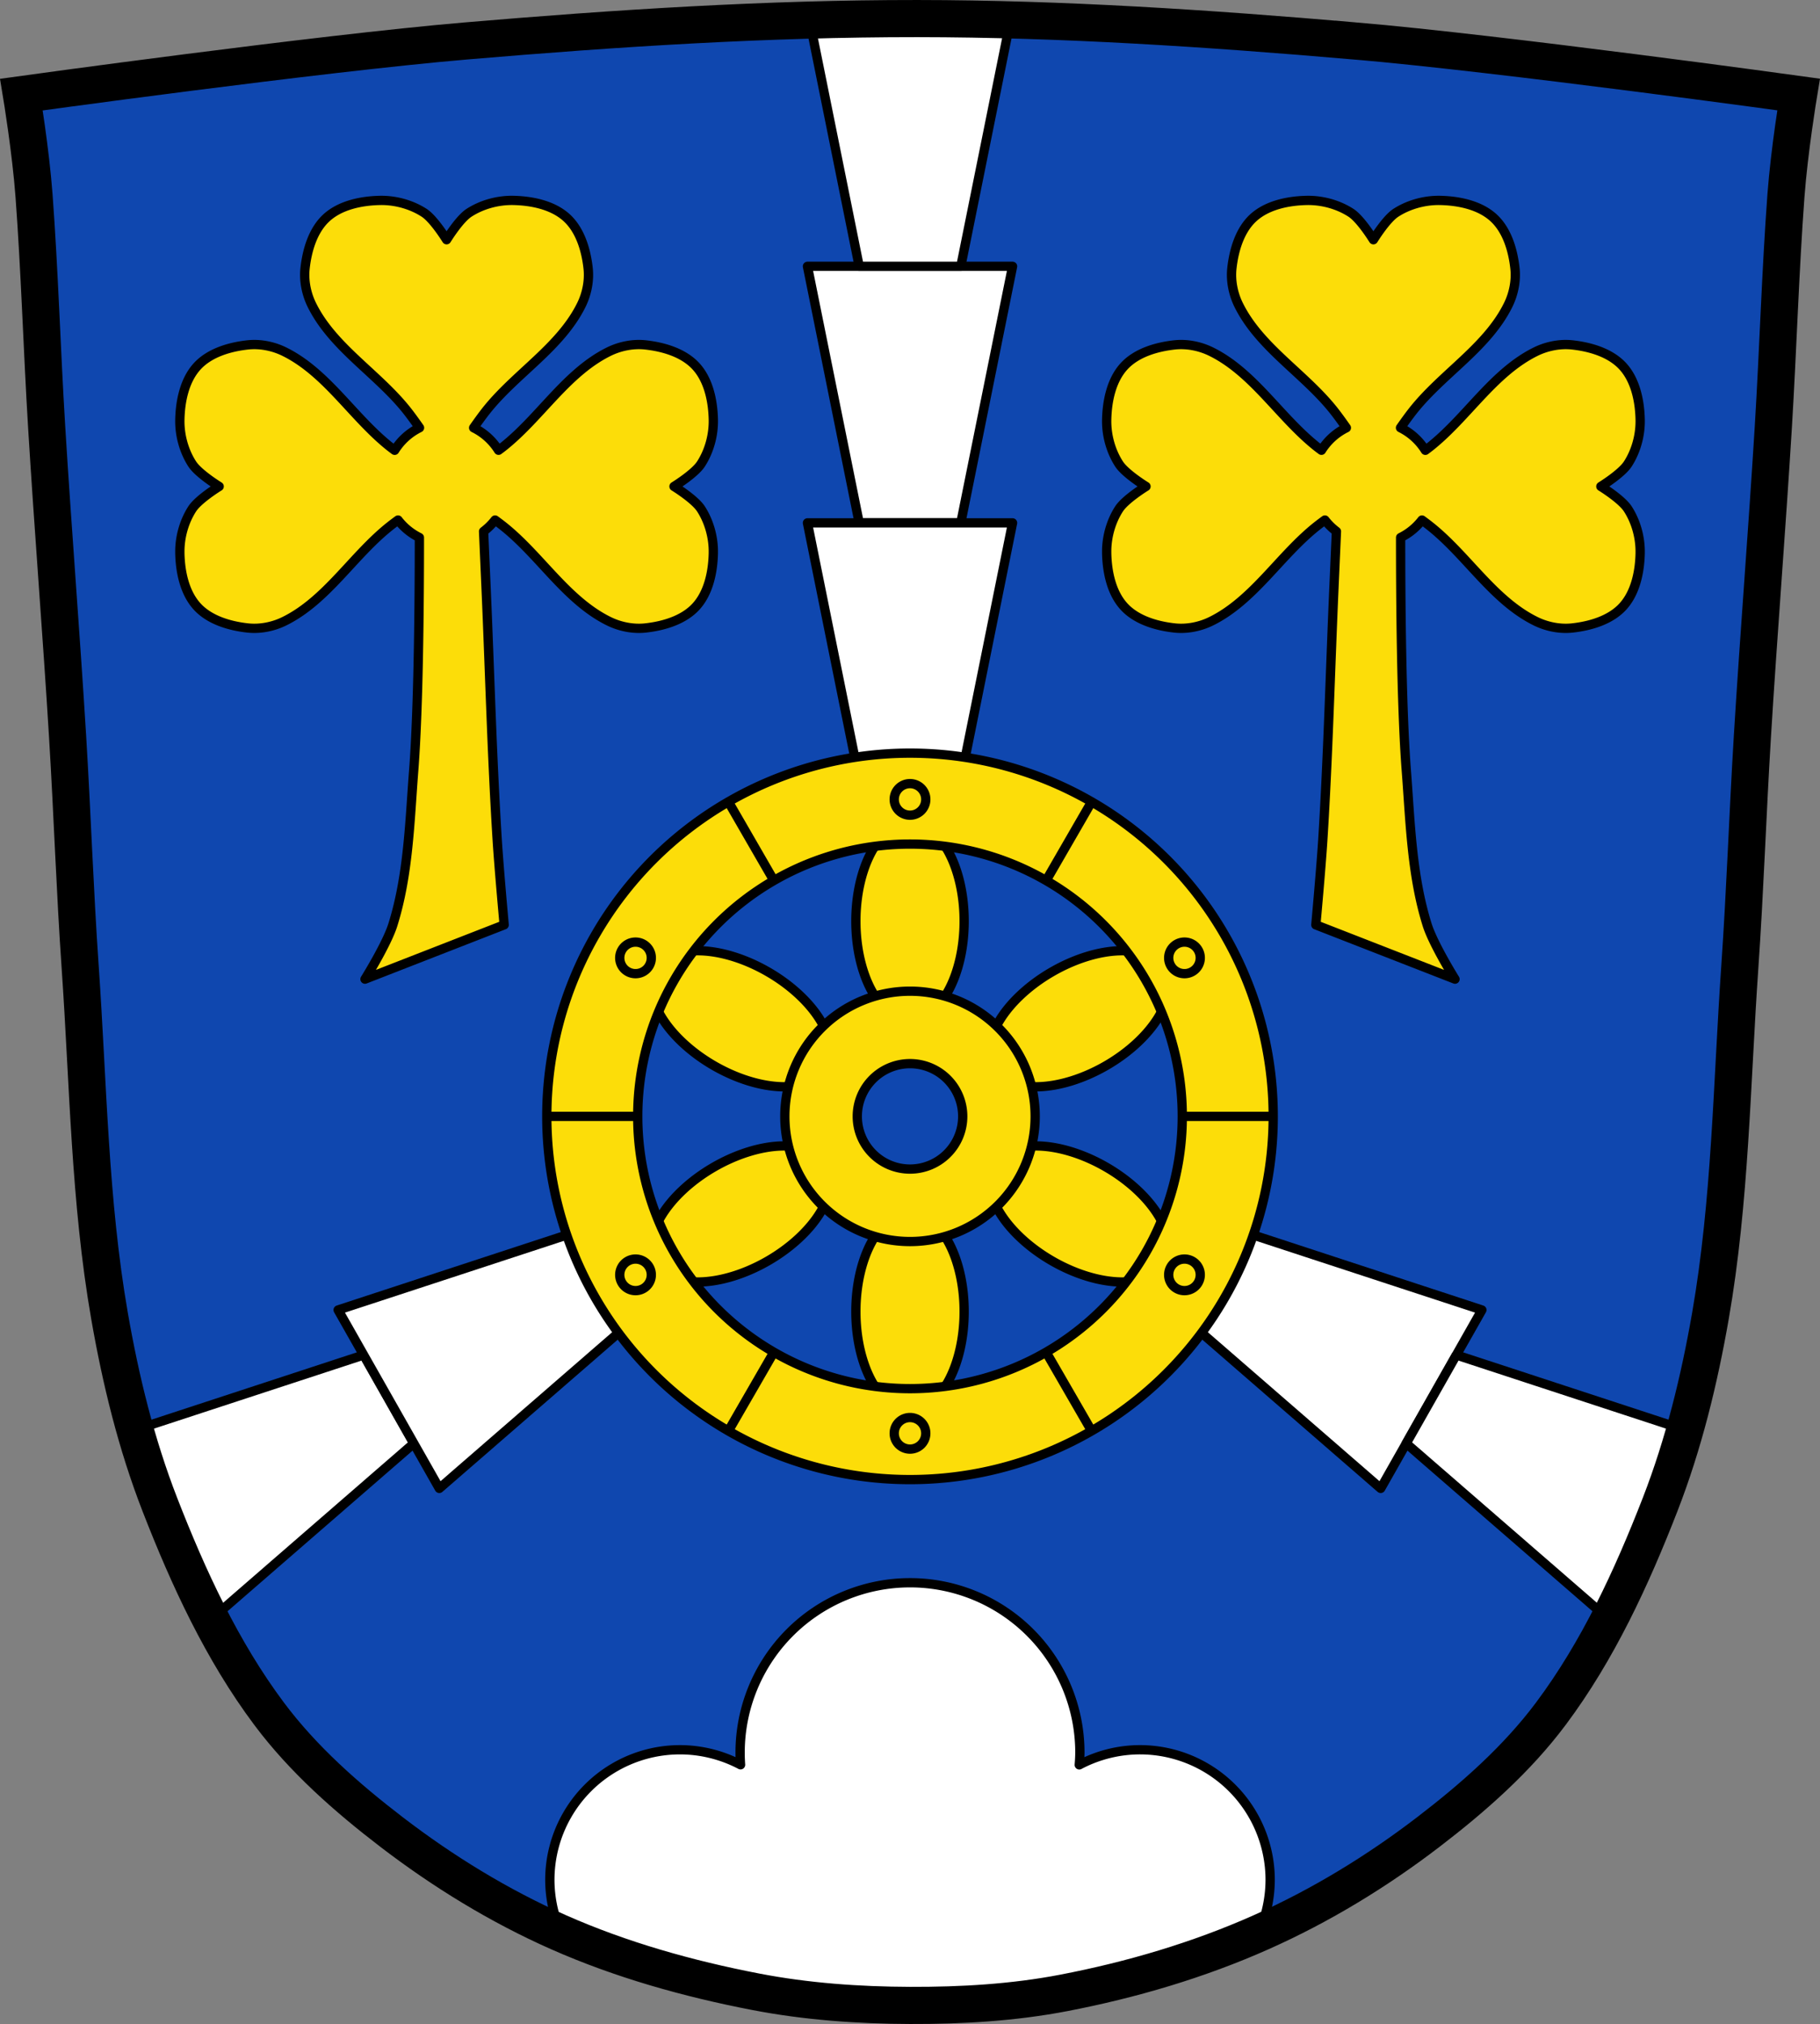
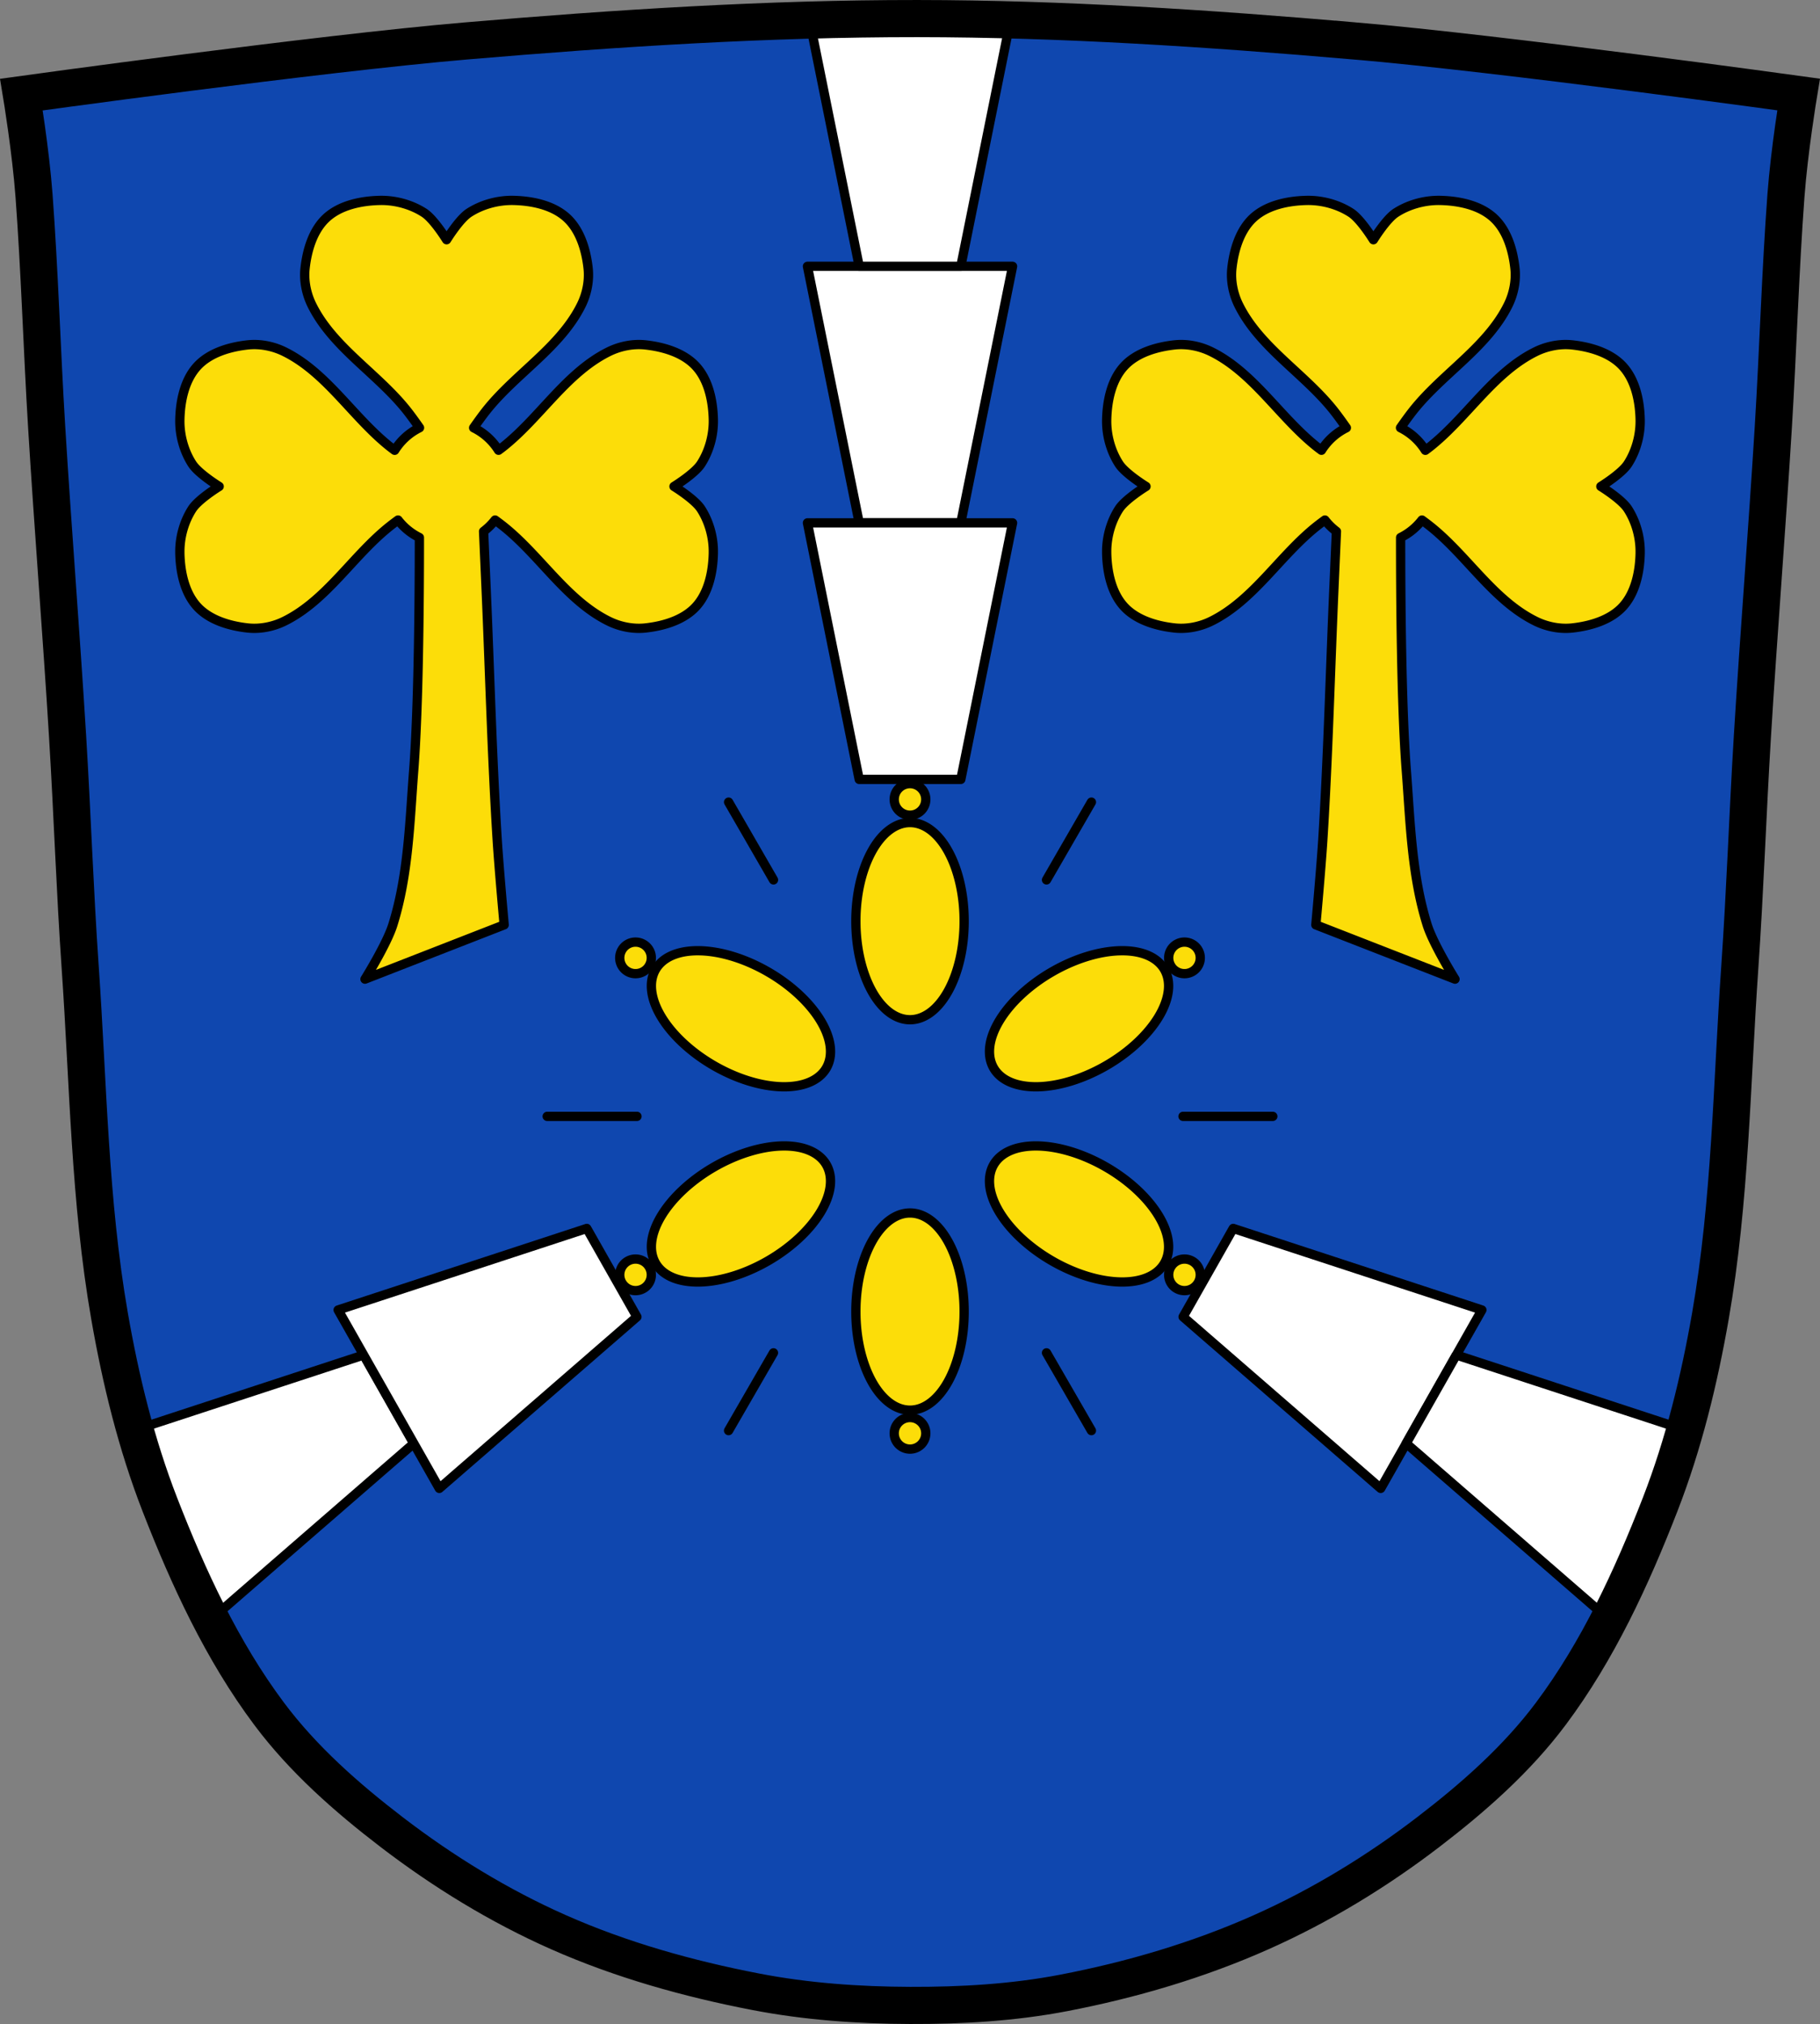
<svg xmlns="http://www.w3.org/2000/svg" xmlns:ns1="http://www.inkscape.org/namespaces/inkscape" xmlns:ns2="http://sodipodi.sourceforge.net/DTD/sodipodi-0.dtd" width="980.2" viewBox="0 0 980.205 1089.999" id="svg2" version="1.1" ns1:version="0.92.5 (2060ec1f9f, 2020-04-08)" ns2:docname="DEU_Schneizlreuth_COA.svg">
  <rect x="0" y="0" width="980.205" height="1089.999" fill="#808080" stroke="none" />
  <defs id="defs64" />
  <ns2:namedview pagecolor="#ffffff" bordercolor="#666666" borderopacity="1" objecttolerance="10" gridtolerance="10" guidetolerance="10" ns1:pageopacity="0" ns1:pageshadow="2" ns1:window-width="1920" ns1:window-height="1046" id="namedview62" showgrid="false" ns1:zoom="0.7275388" ns1:cx="490.101" ns1:cy="545.008" ns1:window-x="-11" ns1:window-y="-11" ns1:window-maximized="1" ns1:current-layer="svg2" />
  <path ns1:connector-curvature="0" style="fill:#0f47af;fill-opacity:1" id="path6" d="m 729.13,22.001 c -78.17,-6.703 -156.6,-11.942 -235.05,-12 -81.1,-0.06 -162.2,5.175 -243.01,12.04 -80.13,6.811 -239.53,28.9 -239.53,28.9 0,0 4.994,30.18 6.784,54.32 3.067,41.38 4.256,82.87 6.784,124.29 3.405,55.766 7.902,111.49 11.307,167.25 2.529,41.41 3.91,82.9 6.784,124.29 4.346,62.59 5.02,125.75 15.786,187.56 6.02,34.562 14.418,68.979 27.14,101.67 15.355,39.473 33.473,78.71 58.839,112.63 18.288,24.456 41.649,45.04 65.884,63.62 27.747,21.272 57.962,39.816 89.93,53.968 33.818,14.97 69.917,25.08 106.24,32.09 27.334,5.278 55.35,7.255 83.19,7.349 27.662,0.094 55.55,-1.52 82.71,-6.741 36.46,-7.01 72.54,-17.626 106.46,-32.746 31.934,-14.235 62.23,-32.696 89.98,-53.968 24.24,-18.58 47.595,-39.17 65.884,-63.62 25.365,-33.919 43.484,-73.16 58.839,-112.63 12.718,-32.695 21.12,-67.16 27.14,-101.72 10.762,-61.814 11.44,-124.97 15.786,-187.56 2.874,-41.39 4.256,-82.87 6.784,-124.29 3.405,-55.766 7.902,-111.44 11.307,-167.21 2.529,-41.41 3.717,-82.909 6.784,-124.29 1.79,-24.14 6.784,-54.32 6.784,-54.32 0,0 -159.4,-22.03 -239.53,-28.9" />
  <path ns1:connector-curvature="0" style="fill:#fcdd09;fill-rule:evenodd;stroke:#000000;stroke-width:5;stroke-linejoin:round;fill-opacity:1" id="path12" d="m 206.083,107.926 c -0.519,-0.008 -1.038,-0.007 -1.555,0.004 -10.07,0.221 -21.318,2.558 -28.736,9.377 -7.252,6.666 -10.43,17.432 -11.496,27.22 -0.722,6.626 0.687,13.683 3.631,19.662 11.323,22.995 35.567,37.03 51.42,57.17 1.938,2.461 4.238,5.632 6.596,9 a 33,33 0 0 0 -13.387,12.139 c -0.769,-0.579 -1.588,-1.182 -2.266,-1.715 -20.14,-15.857 -34.18,-40.1 -57.17,-51.42 -5.231,-2.576 -11.288,-3.976 -17.16,-3.803 h -0.002 c -0.838,0.025 -1.672,0.082 -2.5,0.172 -9.793,1.066 -20.558,4.242 -27.22,11.494 -6.819,7.418 -9.156,18.665 -9.377,28.738 -0.181,8.267 2.166,16.952 6.654,23.896 3.42,5.291 14.52,12.1 14.52,12.1 0,0 -11.1,6.809 -14.52,12.1 -4.208,6.51 -6.531,14.55 -6.656,22.342 -0.001,0.519 -0.001,1.038 0,1.555 0.221,10.07 2.556,21.318 9.375,28.736 6.666,7.252 17.432,10.43 27.22,11.496 6.626,0.722 13.683,-0.687 19.662,-3.631 22.995,-11.323 37.03,-35.567 57.17,-51.42 1.214,-0.956 2.602,-1.999 4.086,-3.086 a 33,33 0 0 0 11.5,9.414 c 0.006,31.542 -0.366,90.67 -3.059,125.4 -2.163,27.9 -2.863,56.5 -11.242,83.2 -3.279,10.448 -14.99,29.23 -14.99,29.23 l 74.951,-29.23 c 0,0 -2.786,-30.46 -3.748,-45.721 -2.849,-45.17 -3.999,-90.44 -5.996,-135.66 -0.449,-10.172 -0.842,-19.1 -1.346,-30.518 a 33,33 0 0 0 6.201,-6.121 c 1.487,1.089 2.879,2.134 4.096,3.092 20.14,15.857 34.18,40.1 57.18,51.42 5.979,2.944 13.04,4.352 19.662,3.631 9.793,-1.067 20.558,-4.244 27.22,-11.496 6.819,-7.418 9.156,-18.663 9.377,-28.736 10e-4,-0.517 10e-4,-1.035 0,-1.555 h 0.004 c -0.125,-7.791 -2.45,-15.832 -6.658,-22.342 -3.42,-5.291 -14.521,-12.1 -14.521,-12.1 0,0 11.1,-6.809 14.521,-12.1 4.489,-6.944 6.835,-15.63 6.654,-23.896 -0.221,-10.07 -2.558,-21.32 -9.377,-28.738 -6.666,-7.252 -17.432,-10.428 -27.22,-11.494 -6.626,-0.722 -13.683,0.687 -19.662,3.631 -22.995,11.323 -37.03,35.567 -57.17,51.42 -0.671,0.529 -1.484,1.126 -2.246,1.699 a 33,33 0 0 0 -13.412,-12.104 c 2.362,-3.376 4.668,-6.554 6.609,-9.02 15.857,-20.14 40.1,-34.18 51.42,-57.17 2.944,-5.979 4.352,-13.04 3.631,-19.662 -1.066,-9.793 -4.242,-20.558 -11.494,-27.22 -7.418,-6.819 -18.665,-9.156 -28.738,-9.377 -8.267,-0.181 -16.952,2.166 -23.896,6.654 -5.291,3.42 -12.1,14.52 -12.1,14.52 0,0 -6.809,-11.1 -12.1,-14.52 -6.51,-4.208 -14.55,-6.533 -22.342,-6.658 z m 499.16,0 c -0.519,-0.008 -1.038,-0.007 -1.555,0.004 -10.07,0.221 -21.318,2.558 -28.736,9.377 -7.252,6.666 -10.428,17.432 -11.494,27.22 -0.722,6.626 0.687,13.683 3.631,19.662 11.323,22.995 35.567,37.03 51.42,57.17 1.941,2.466 4.247,5.644 6.609,9.02 a 33,33 0 0 0 -13.414,12.104 c -0.762,-0.573 -1.573,-1.171 -2.244,-1.699 -20.14,-15.857 -34.18,-40.1 -57.17,-51.42 -5.979,-2.944 -13.04,-4.352 -19.662,-3.631 -9.793,1.066 -20.558,4.242 -27.22,11.494 -6.819,7.418 -9.156,18.665 -9.377,28.738 -0.181,8.267 2.166,16.952 6.654,23.896 3.42,5.291 14.521,12.1 14.521,12.1 0,0 -11.1,6.809 -14.521,12.1 -4.208,6.51 -6.533,14.55 -6.658,22.342 h 0.004 c -10e-4,0.519 -10e-4,1.038 0,1.555 0.221,10.07 2.558,21.318 9.377,28.736 6.666,7.252 17.432,10.43 27.22,11.496 6.626,0.722 13.683,-0.687 19.662,-3.631 22.995,-11.323 37.04,-35.567 57.18,-51.42 1.217,-0.958 2.609,-2 4.096,-3.092 a 33,33 0 0 0 6.201,6.121 c -0.503,11.413 -0.897,20.345 -1.346,30.518 -1.997,45.22 -3.147,90.49 -5.996,135.66 -0.962,15.261 -3.748,45.721 -3.748,45.721 l 74.951,29.23 c 0,0 -11.712,-18.783 -14.99,-29.23 -8.379,-26.7 -9.08,-55.3 -11.242,-83.2 -2.693,-34.738 -3.069,-93.86 -3.059,-125.4 a 33,33 0 0 0 11.5,-9.414 c 1.484,1.086 2.872,2.13 4.086,3.086 20.14,15.857 34.18,40.1 57.17,51.42 5.979,2.944 13.04,4.352 19.662,3.631 9.793,-1.067 20.558,-4.244 27.22,-11.496 6.819,-7.418 9.154,-18.663 9.375,-28.736 10e-4,-0.517 10e-4,-1.035 0,-1.555 -0.125,-7.791 -2.448,-15.832 -6.656,-22.342 -3.42,-5.291 -14.52,-12.1 -14.52,-12.1 0,0 11.1,-6.809 14.52,-12.1 4.489,-6.944 6.835,-15.63 6.654,-23.896 -0.221,-10.07 -2.558,-21.32 -9.377,-28.738 -6.666,-7.252 -17.432,-10.428 -27.22,-11.494 -0.827,-0.09 -1.662,-0.147 -2.5,-0.172 -5.871,-0.173 -11.927,1.227 -17.16,3.803 -22.995,11.323 -37.03,35.567 -57.17,51.42 -0.677,0.533 -1.497,1.136 -2.266,1.715 a 33,33 0 0 0 -13.387,-12.139 c 2.358,-3.368 4.658,-6.539 6.596,-9 15.856,-20.14 40.1,-34.18 51.42,-57.17 2.944,-5.979 4.352,-13.04 3.631,-19.662 -1.067,-9.793 -4.244,-20.558 -11.496,-27.22 -7.418,-6.819 -18.663,-9.156 -28.736,-9.377 -0.517,-0.011 -1.035,-0.012 -1.555,-0.004 h -0.004 c -7.791,0.125 -15.832,2.45 -22.342,6.658 -5.291,3.42 -12.1,14.52 -12.1,14.52 0,0 -6.807,-11.1 -12.1,-14.52 -6.51,-4.208 -14.552,-6.533 -22.344,-6.658 z" />
-   <path d="m 490.105,852.359 a 91.5,91.5 0 0 0 -91.5,91.5 91.5,91.5 0 0 0 0.236,6.533 70.104,70.104 0 0 0 -32.607,-8.092 70.104,70.104 0 0 0 -70.105,70.104 70.104,70.104 0 0 0 6.314,28.867 c 33.34,14.57 68.848,24.476 104.58,31.375 27.334,5.278 55.35,7.255 83.19,7.35 27.662,0.094 55.55,-1.52 82.71,-6.74 35.887,-6.897 71.4,-17.303 104.85,-32.05 a 70.104,70.104 0 0 0 6.301,-28.805 70.104,70.104 0 0 0 -70.104,-70.104 70.104,70.104 0 0 0 -32.703,8.145 91.5,91.5 0 0 0 0.33,-6.586 91.5,91.5 0 0 0 -91.5,-91.5 z" id="path16" style="fill:#ffffff;stroke:#000000;stroke-width:5;stroke-linecap:round;stroke-linejoin:round" ns1:connector-curvature="0" />
  <g id="g18" style="fill:#ffffff;fill-rule:evenodd;stroke:#000000;stroke-width:5;stroke-linejoin:round" transform="translate(262.9,43.806)">
    <path d="m 171.97,99.61 27.871,138.15 h 18.9 16.932 18.9 L 282.444,99.61 h -46.771 -16.932 z" id="path20" ns1:connector-curvature="0" />
    <path d="m 171.97,-38.541 27.871,138.15 h 18.9 16.932 18.9 l 27.871,-138.15 h -46.771 -16.932 z" id="path22" ns1:connector-curvature="0" />
    <path d="m 171.97,237.77 27.871,138.15 h 18.9 16.932 18.9 l 27.871,-138.15 h -46.771 -16.932 z" id="path24" ns1:connector-curvature="0" />
    <path d="m 535.2,661.65 -133.92,-43.907 -9.323,16.441 -8.352,14.728 -9.323,16.441 106.43,92.39 23.07,-40.685 8.352,-14.728 23.07,-40.685 z" id="path26" ns1:connector-curvature="0" />
    <path d="m -67.04,685.9 -123.12,40.36 c 3.849,13.631 8.264,27.09 13.389,40.26 2.68,6.889 5.448,13.768 8.32,20.615 l 21.982,38.762 106.43,-92.39 -9.324,-16.441 -8.352,-14.729 -9.324,-16.439 z m 588.49,0 -9.322,16.439 -8.354,14.729 -9.322,16.441 106.43,92.39 21.916,-38.646 c 2.896,-6.9 5.688,-13.834 8.389,-20.775 5.118,-13.157 9.525,-26.603 13.371,-40.22 l -123.1,-40.36" id="path28" ns1:connector-curvature="0" />
    <path d="m -80.79,661.65 133.92,-43.907 9.323,16.441 8.352,14.728 9.323,16.441 -106.43,92.39 -23.07,-40.685 -8.352,-14.728 -23.07,-40.685 z" id="path30" ns1:connector-curvature="0" />
  </g>
  <path d="m 729.13,22.001 c -78.17,-6.703 -156.6,-11.942 -235.05,-12 -81.1,-0.06 -162.2,5.175 -243.01,12.04 -80.13,6.811 -239.53,28.9 -239.53,28.9 0,0 4.994,30.18 6.784,54.32 3.067,41.38 4.256,82.87 6.784,124.29 3.405,55.766 7.902,111.49 11.307,167.25 2.529,41.41 3.91,82.9 6.784,124.29 4.346,62.59 5.02,125.75 15.786,187.56 6.02,34.562 14.418,68.979 27.14,101.67 15.355,39.473 33.473,78.71 58.839,112.63 18.288,24.456 41.648,45.04 65.884,63.62 27.747,21.272 57.962,39.816 89.93,53.968 33.818,14.97 69.917,25.08 106.24,32.09 27.334,5.278 55.35,7.255 83.19,7.349 27.662,0.094 55.55,-1.52 82.71,-6.741 36.46,-7.01 72.54,-17.626 106.46,-32.746 31.934,-14.235 62.23,-32.696 89.98,-53.968 24.24,-18.58 47.595,-39.17 65.884,-63.62 25.365,-33.919 43.484,-73.16 58.839,-112.63 12.718,-32.695 21.12,-67.16 27.14,-101.72 10.762,-61.814 11.44,-124.97 15.786,-187.56 2.874,-41.39 4.256,-82.87 6.784,-124.29 3.405,-55.766 7.902,-111.44 11.307,-167.21 2.529,-41.41 3.717,-82.909 6.784,-124.29 1.79,-24.14 6.784,-54.32 6.784,-54.32 0,0 -159.4,-22.03 -239.53,-28.9 z" id="path32" ns1:connector-curvature="0" style="fill:none;stroke:#000000;stroke-width:20" />
  <path d="m 353.082,522.083 a 53.092,29.158 30 0 1 60.558,1.294 53.092,29.158 30 0 1 31.4,51.798 53.092,29.158 30 0 1 -60.558,-1.294 53.092,29.158 30 0 1 -31.4,-51.798 M 535.169,627.211 a 53.092,29.158 30 0 1 60.558,1.294 53.092,29.158 30 0 1 31.4,51.798 53.092,29.158 30 0 1 -60.558,-1.294 53.092,29.158 30 0 1 -31.4,-51.798 z" id="path38" style="fill:#fcdd09;stroke:#000000;stroke-width:5;stroke-linecap:round;stroke-linejoin:round;fill-opacity:1" ns1:connector-curvature="0" />
  <path d="m 627.127,522.083 a 29.158,53.092 60 0 0 -60.558,1.294 29.158,53.092 60 0 0 -31.4,51.798 29.158,53.092 60 0 0 60.558,-1.294 29.158,53.092 60 0 0 31.4,-51.798 z M 445.04,627.211 a 29.158,53.092 60 0 0 -60.558,1.294 29.158,53.092 60 0 0 -31.4,51.798 29.158,53.092 60 0 0 60.558,-1.294 29.158,53.092 60 0 0 31.4,-51.798 z" id="path40" style="fill:#fcdd09;stroke:#000000;stroke-width:5;stroke-linecap:round;stroke-linejoin:round;fill-opacity:1" ns1:connector-curvature="0" />
  <path d="m 490.105,442.973 a 29.158,53.092 0 0 0 -29.158,53.092 29.158,53.092 0 0 0 29.158,53.092 29.158,53.092 0 0 0 29.158,-53.092 29.158,53.092 0 0 0 -29.158,-53.092 z m 0,210.256 a 29.158,53.092 0 0 0 -29.158,53.092 29.158,53.092 0 0 0 29.158,53.092 29.158,53.092 0 0 0 29.158,-53.092 29.158,53.092 0 0 0 -29.158,-53.092 z" id="path42" style="fill:#fcdd09;stroke:#000000;stroke-width:5;stroke-linecap:round;stroke-linejoin:round;fill-opacity:1" ns1:connector-curvature="0" />
-   <path d="M 490.105,405.581 A 195.612,195.612 0 0 0 294.493,601.193 195.612,195.612 0 0 0 490.105,796.804 195.612,195.612 0 0 0 685.716,601.193 195.612,195.612 0 0 0 490.105,405.581 m 0,48.971 A 146.64,146.64 0 0 1 636.745,601.193 146.64,146.64 0 0 1 490.105,747.833 146.64,146.64 0 0 1 343.464,601.193 146.64,146.64 0 0 1 490.105,454.552 m 0,79.23 a 67.41,67.41 0 0 0 -67.41,67.41 67.41,67.41 0 0 0 67.41,67.41 67.41,67.41 0 0 0 67.41,-67.41 67.41,67.41 0 0 0 -67.41,-67.41 z m 0,39.018 a 28.393,28.393 0 0 1 28.393,28.393 28.393,28.393 0 0 1 -28.393,28.393 28.393,28.393 0 0 1 -28.393,-28.393 28.393,28.393 0 0 1 28.393,-28.393 z" id="path44" style="fill:#fcdd09;stroke:#000000;stroke-width:5;stroke-linecap:round;stroke-linejoin:round;fill-opacity:1" ns1:connector-curvature="0" />
  <path style="fill:#fcdd09;fill-rule:evenodd;stroke:#000000;stroke-width:5;stroke-linecap:round;fill-opacity:1" d="m 294.693,601.196 h 48.37" id="path48" ns1:connector-curvature="0" />
  <path style="fill:#fcdd09;fill-rule:evenodd;stroke:#000000;stroke-width:5;stroke-linecap:round;fill-opacity:1" d="m 637.14,601.196 h 48.37" id="path50" ns1:connector-curvature="0" />
  <path style="fill:#fcdd09;fill-rule:evenodd;stroke:#000000;stroke-width:5;stroke-linecap:round;fill-opacity:1" d="m 392.4,431.966 24.19,41.89" id="path52" ns1:connector-curvature="0" />
  <path style="fill:#fcdd09;fill-rule:evenodd;stroke:#000000;stroke-width:5;stroke-linecap:round;fill-opacity:1" d="m 563.62,728.536 24.19,41.89" id="path54" ns1:connector-curvature="0" />
  <path style="fill:#fcdd09;fill-rule:evenodd;stroke:#000000;stroke-width:5;stroke-linecap:round;fill-opacity:1" d="m 587.81,431.966 -24.19,41.89" id="path56" ns1:connector-curvature="0" />
  <path style="fill:#fcdd09;fill-rule:evenodd;stroke:#000000;stroke-width:5;stroke-linecap:round;fill-opacity:1" d="m 416.58,728.536 -24.19,41.89" id="path58" ns1:connector-curvature="0" />
  <path style="fill:#fcdd09;stroke:#000000;stroke-width:5;stroke-linecap:round;stroke-linejoin:round;fill-opacity:1" ns1:connector-curvature="0" id="path60" d="m 490.105,422.001 a 8.5,8.5 0 0 0 -8.5,8.5 8.5,8.5 0 0 0 8.5,8.5 8.5,8.5 0 0 0 8.5,-8.5 8.5,8.5 0 0 0 -8.5,-8.5 z m -147.623,85.348 a 8.5,8.5 0 0 0 -0.602,0.008 8.5,8.5 0 0 0 -6.961,4.24 8.5,8.5 0 0 0 3.111,11.611 8.5,8.5 0 0 0 11.611,-3.111 8.5,8.5 0 0 0 -3.111,-11.611 8.5,8.5 0 0 0 -4.049,-1.137 z m 295.848,0.008 a 8.5,8.5 0 0 0 -4.65,1.129 8.5,8.5 0 0 0 -3.111,11.611 8.5,8.5 0 0 0 11.611,3.111 8.5,8.5 0 0 0 3.111,-11.611 8.5,8.5 0 0 0 -6.961,-4.24 z M 638.13,678.041 a 8.5,8.5 0 0 0 -0.602,0.008 8.5,8.5 0 0 0 -6.961,4.24 8.5,8.5 0 0 0 3.111,11.611 8.5,8.5 0 0 0 11.611,-3.111 8.5,8.5 0 0 0 -3.111,-11.611 8.5,8.5 0 0 0 -4.049,-1.137 z m -295.449,0.008 a 8.5,8.5 0 0 0 -4.65,1.129 8.5,8.5 0 0 0 -3.111,11.611 8.5,8.5 0 0 0 11.611,3.111 8.5,8.5 0 0 0 3.111,-11.611 8.5,8.5 0 0 0 -6.961,-4.24 z m 147.424,85.336 a 8.5,8.5 0 0 0 -8.5,8.5 8.5,8.5 0 0 0 8.5,8.5 8.5,8.5 0 0 0 8.5,-8.5 8.5,8.5 0 0 0 -8.5,-8.5 z" />
</svg>